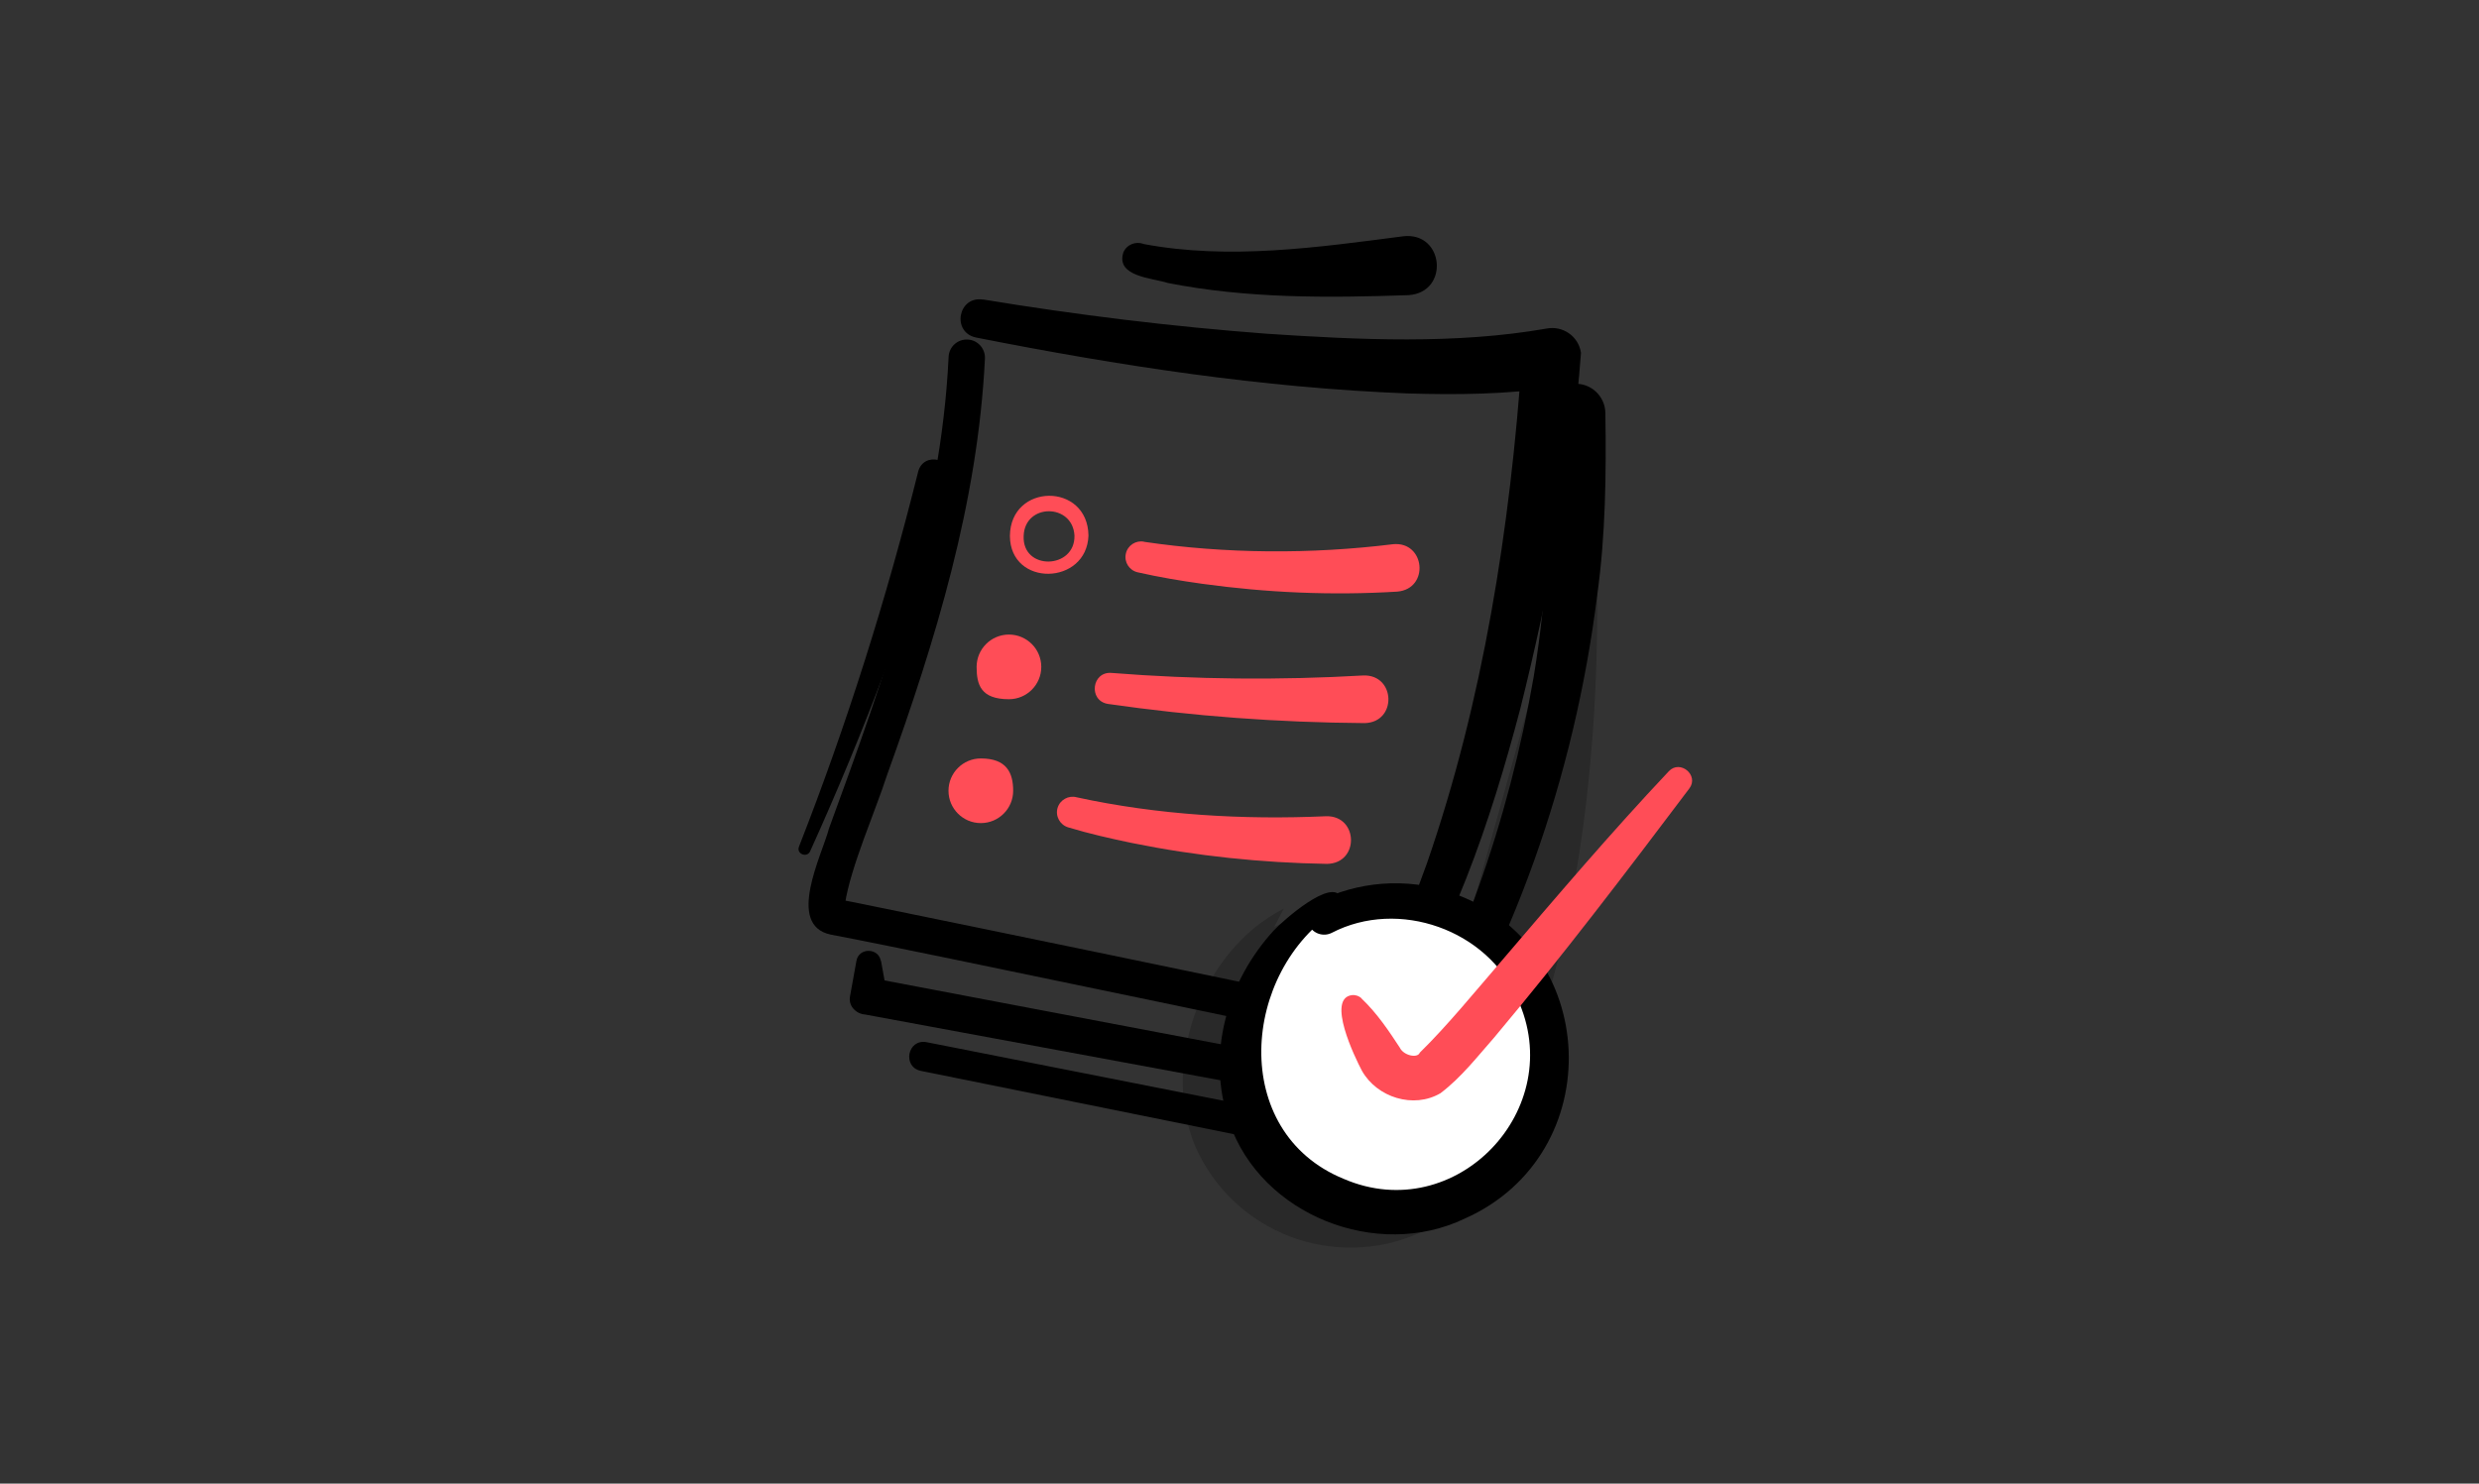
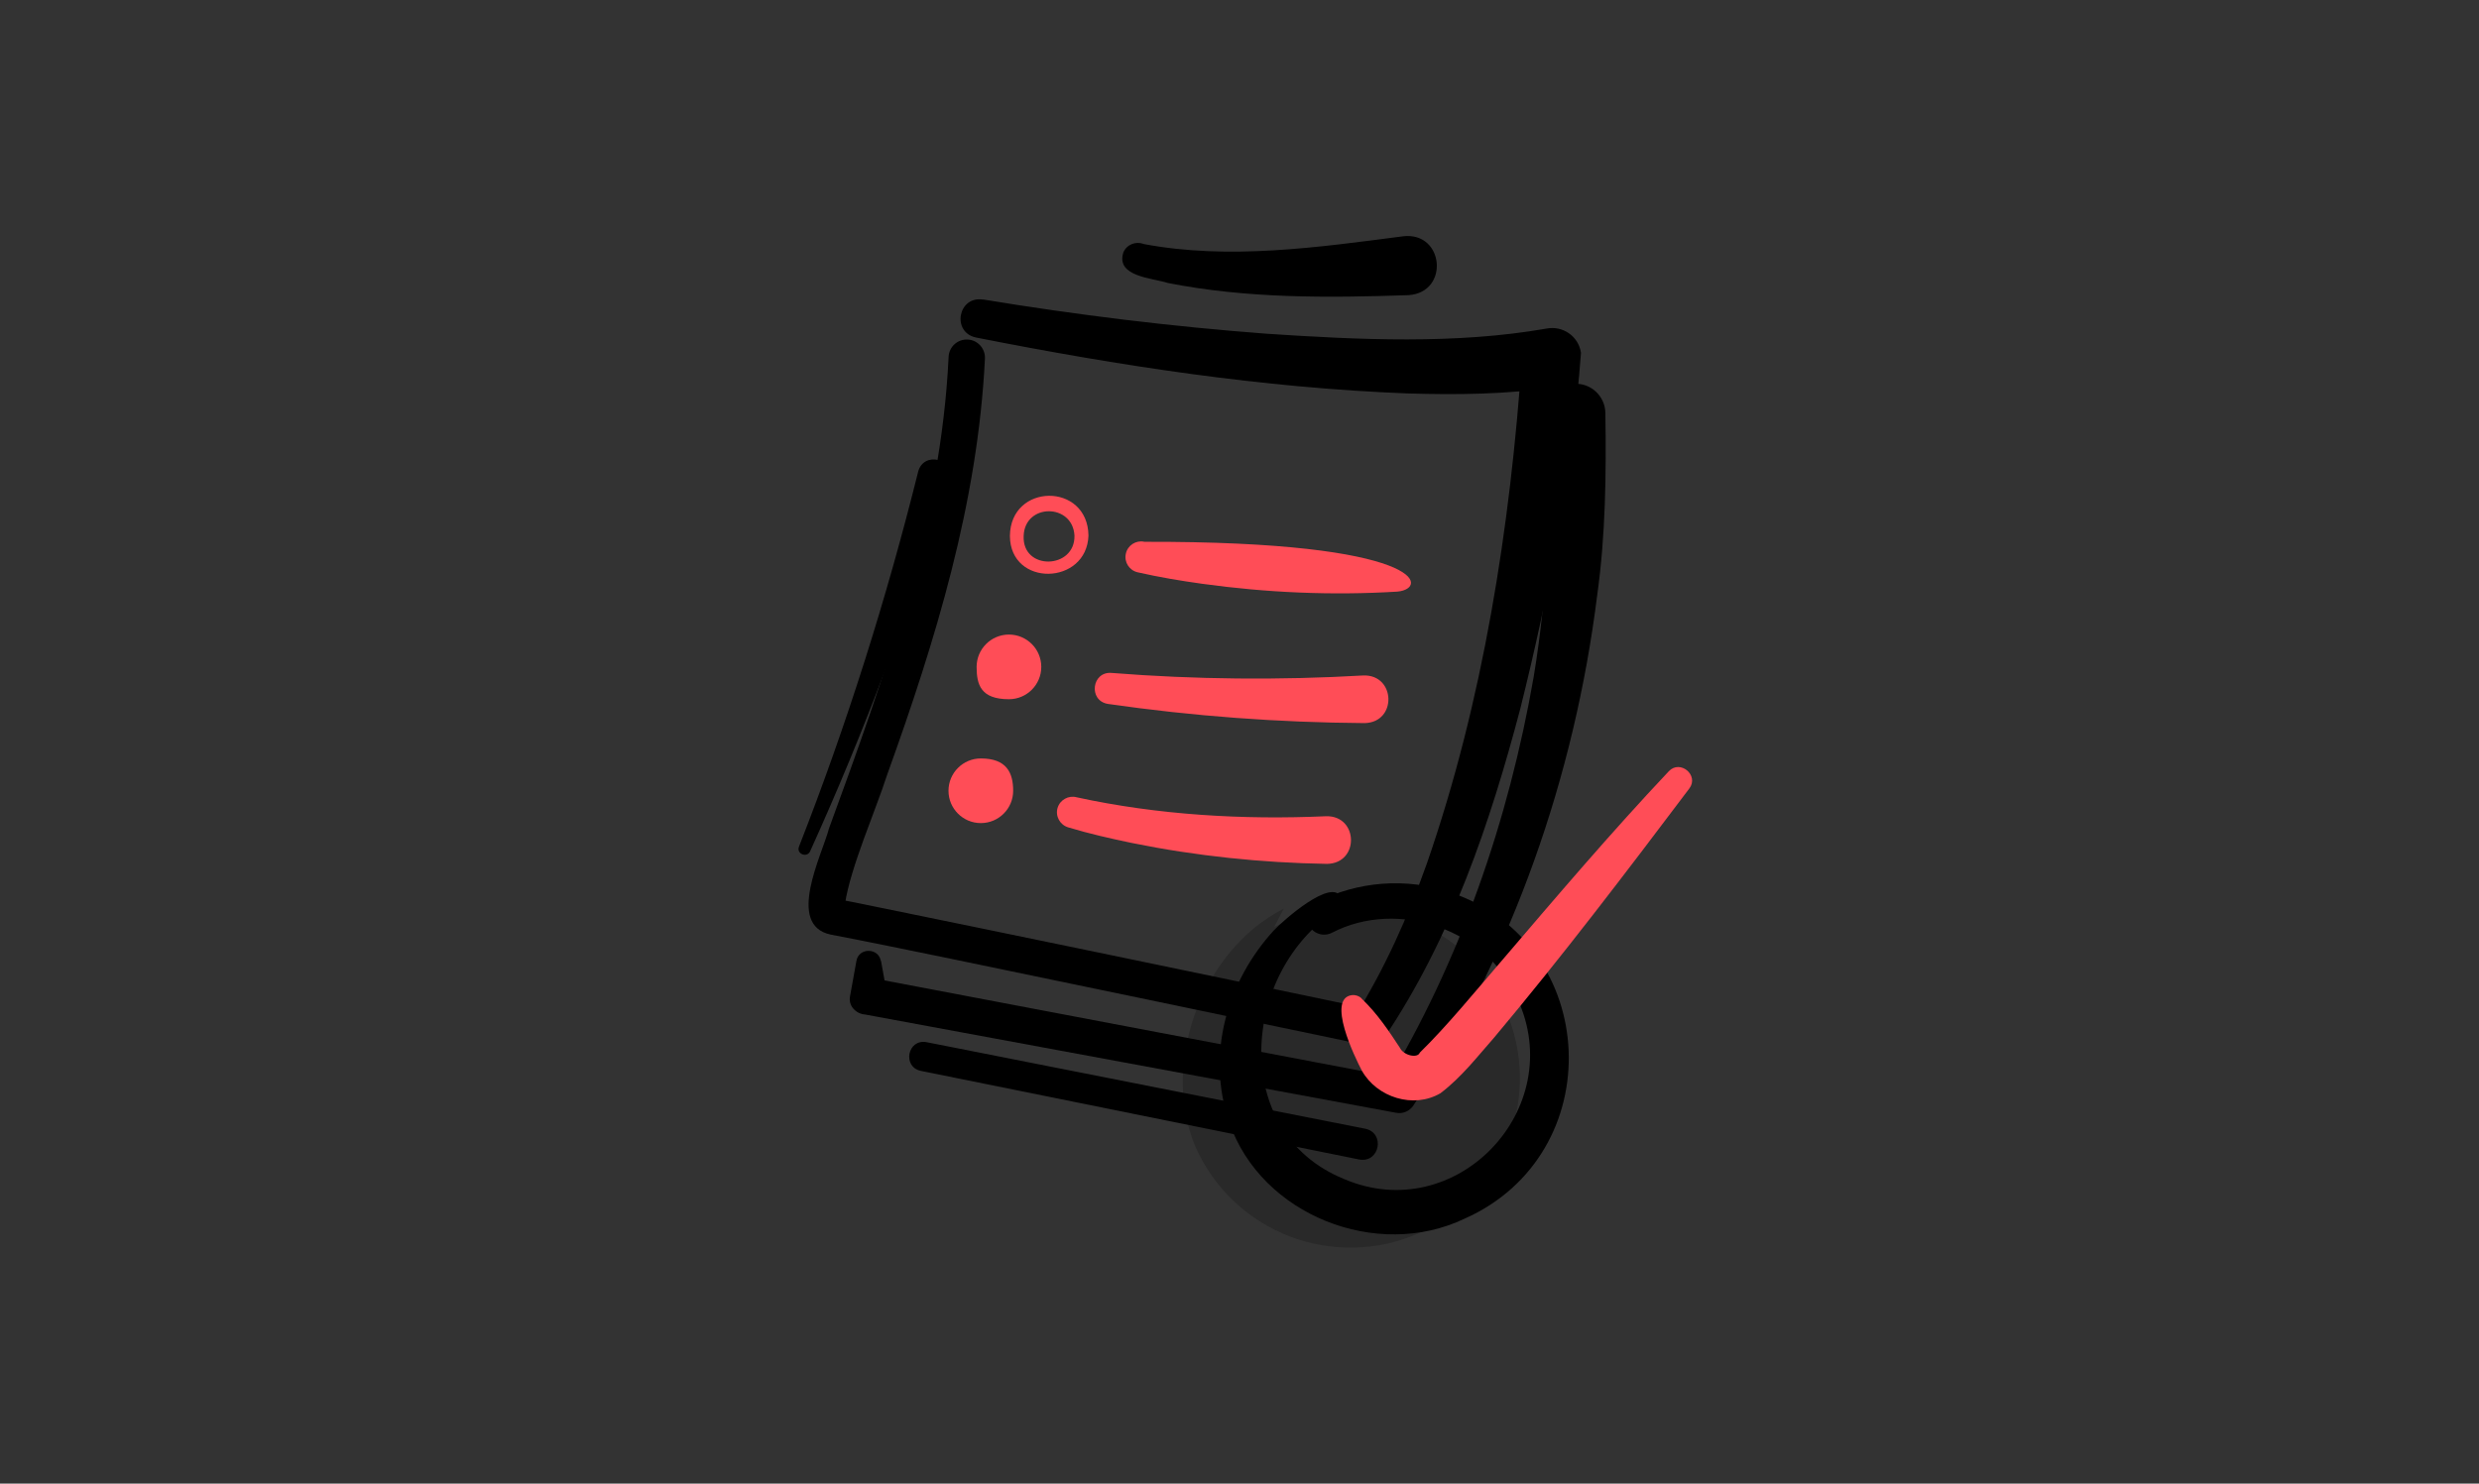
<svg xmlns="http://www.w3.org/2000/svg" width="147" height="88" viewBox="0 0 147 88" fill="none">
  <rect x="0" y="0" width="147" height="88" fill="#333333" stroke="none" />
  <g clip-path="url(#clip0_5282_4215)">
-     <path opacity="0.2" d="M94.407 28.245C94.407 28.245 96.275 46.941 90.802 62.166L85.328 60.936L94.407 28.245Z" fill="black" />
    <path d="M58.29 17.763C63.842 18.679 69.495 19.373 75.111 19.795C80.599 20.16 86.337 20.432 91.71 19.488C92.676 19.302 93.613 19.953 93.749 20.933C93.213 28.095 91.882 35.092 90.15 42.039C88.355 48.844 86.065 55.612 82.101 61.529C81.858 61.908 81.415 62.08 80.999 61.994C75.54 60.849 61.675 57.959 56.394 56.871C54.541 56.492 51.085 55.777 49.247 55.433C46.599 54.861 48.746 50.711 49.154 49.151C52.452 40.143 55.8 30.785 56.251 21.162C56.28 20.568 56.781 20.11 57.382 20.139C57.975 20.167 58.433 20.675 58.405 21.269C57.983 29.826 55.478 37.983 52.609 45.946C51.922 48.085 50.427 51.448 50.105 53.623C50.091 53.73 50.105 53.831 50.098 53.766C50.091 53.752 50.055 53.609 49.912 53.494C49.855 53.43 49.74 53.373 49.676 53.344C49.64 53.33 49.597 53.315 49.561 53.315C49.54 53.315 49.597 53.315 49.604 53.322L50.663 53.523C59.049 55.233 72.929 58.109 81.422 59.891L80.305 60.349C82.087 57.515 83.475 54.41 84.613 51.212C87.954 41.567 89.557 31.257 90.258 21.112L92.304 22.958C89.299 23.401 86.373 23.423 83.475 23.337C74.832 23.001 66.332 21.691 57.861 20.017C56.416 19.695 56.816 17.534 58.29 17.77V17.763Z" fill="black" />
    <path d="M52.245 57.007L52.624 59.104L51.722 58.016L83.153 63.983L82.109 64.412C86.573 57.057 89.471 48.622 90.945 40.143C91.789 35.042 92.018 29.841 91.696 24.689C91.603 23.695 92.361 22.815 93.356 22.765C94.343 22.714 95.18 23.501 95.195 24.489C95.252 28.116 95.209 31.751 94.708 35.328C93.363 46.053 89.714 56.471 83.811 65.572C83.575 65.922 83.16 66.087 82.767 66.001L51.307 60.177C50.756 60.141 50.291 59.662 50.406 59.089L50.785 56.993C50.928 56.192 52.094 56.213 52.23 56.993L52.245 57.007Z" fill="black" />
    <g style="mix-blend-mode:multiply">
-       <path d="M67.835 32.137C72.686 32.853 77.737 32.881 82.602 32.28C84.513 32.094 84.784 34.92 82.86 35.092C78.975 35.328 75.118 35.157 71.283 34.627C70.003 34.448 68.758 34.241 67.463 33.947C66.962 33.833 66.647 33.339 66.761 32.838C66.869 32.345 67.355 32.037 67.835 32.13V32.137Z" fill="#FF4D57" />
+       <path d="M67.835 32.137C84.513 32.094 84.784 34.92 82.86 35.092C78.975 35.328 75.118 35.157 71.283 34.627C70.003 34.448 68.758 34.241 67.463 33.947C66.962 33.833 66.647 33.339 66.761 32.838C66.869 32.345 67.355 32.037 67.835 32.13V32.137Z" fill="#FF4D57" />
    </g>
    <g style="mix-blend-mode:multiply">
      <path d="M64.544 31.765C64.443 34.728 59.907 34.842 59.886 31.794C59.907 28.639 64.501 28.596 64.544 31.765ZM63.714 31.765C63.606 29.841 60.766 29.841 60.701 31.787C60.608 33.869 63.764 33.769 63.714 31.765Z" fill="#FF4D57" />
    </g>
    <g style="mix-blend-mode:multiply">
      <path d="M65.924 39.915C70.861 40.308 75.905 40.351 80.849 40.065C82.767 40.008 82.853 42.841 80.928 42.891C75.812 42.855 70.761 42.483 65.695 41.753C64.522 41.56 64.737 39.807 65.924 39.915Z" fill="#FF4D57" />
    </g>
    <path d="M61.746 39.557C61.746 40.616 60.887 41.474 59.828 41.474C58.161 41.474 57.911 40.616 57.911 39.557C57.911 38.498 58.77 37.639 59.828 37.639C60.887 37.639 61.746 38.498 61.746 39.557Z" fill="#FF4D57" />
    <g style="mix-blend-mode:multiply">
      <path d="M63.842 47.291C68.665 48.343 73.723 48.636 78.646 48.414C80.563 48.379 80.62 51.212 78.689 51.241C74.796 51.176 70.933 50.776 67.126 50.003C65.853 49.738 64.615 49.459 63.334 49.073C62.848 48.922 62.569 48.407 62.712 47.921C62.855 47.441 63.363 47.162 63.842 47.291Z" fill="#FF4D57" />
    </g>
    <path d="M60.079 46.905C60.079 47.964 59.22 48.822 58.161 48.822C57.103 48.822 56.244 47.964 56.244 46.905C56.244 45.846 57.103 44.987 58.161 44.987C59.7 44.987 60.079 45.846 60.079 46.905Z" fill="#FF4D57" />
    <path d="M67.806 14.472C72.872 15.431 78.145 14.673 83.218 14.014C85.636 13.743 85.965 17.334 83.532 17.506C78.767 17.671 73.952 17.713 69.244 16.783C68.357 16.49 66.153 16.418 66.611 14.98C66.805 14.501 67.341 14.301 67.806 14.465V14.472Z" fill="black" />
    <path d="M56.316 28.495C54.019 36.015 51.279 43.349 48.038 50.496C47.851 50.904 47.208 50.647 47.379 50.217C50.212 42.984 52.566 35.521 54.441 27.995C54.756 26.721 56.673 27.215 56.316 28.488V28.495Z" fill="black" />
    <path d="M54.935 61.815L80.964 66.952C82.151 67.203 81.815 68.992 80.606 68.777L54.598 63.518C53.496 63.282 53.811 61.615 54.935 61.815Z" fill="black" />
    <path opacity="0.2" d="M76.12 53.902C71.162 56.399 68.608 63.518 71.105 68.476C73.602 73.435 79.647 75.424 84.598 72.927C89.557 70.43 91.546 64.384 89.049 59.433C86.552 54.474 80.506 52.486 75.555 54.983" fill="black" />
-     <path d="M79.039 53.437C74.489 55.734 72.135 62.266 74.431 66.817C76.728 71.367 82.273 73.199 86.823 70.902C91.374 68.605 93.206 63.06 90.909 58.51C88.612 53.959 83.067 52.128 78.517 54.425" fill="white" />
    <path d="M79.297 53.952C73.58 57.623 72.872 67.153 79.69 69.929C86.337 72.784 93.012 65.779 89.979 59.24C88.219 55.154 82.931 53.273 78.968 55.333C78.467 55.584 77.859 55.376 77.615 54.875C77.365 54.382 77.565 53.773 78.059 53.523C80.477 52.264 83.432 52.035 86.029 52.936C94.959 55.97 95.459 68.462 86.852 72.283C81.665 74.773 74.782 72.09 72.893 66.573C71.498 62.517 72.779 58.195 75.54 55.183C76.084 54.603 79.01 52.006 79.533 53.244C79.64 53.509 79.533 53.802 79.304 53.945L79.297 53.952Z" fill="black" />
    <path d="M80.735 59.225C81.679 60.12 82.388 61.2 83.003 62.137C83.232 62.617 84.062 62.788 84.191 62.438C85.829 60.835 87.496 58.782 89.042 56.993C92.283 53.201 95.524 49.388 98.958 45.746C99.624 45.037 100.768 45.982 100.174 46.769C96.411 51.763 92.633 56.736 88.612 61.529C87.596 62.681 86.68 63.883 85.421 64.842C83.819 65.786 81.651 65.092 80.763 63.518C80.334 62.71 78.638 59.197 80.177 59.025C80.391 59.004 80.599 59.082 80.742 59.218L80.735 59.225Z" fill="#FF4D57" />
  </g>
  <defs>
    <clipPath id="clip0_5282_4215">
      <rect width="52.988" height="60" fill="white" transform="translate(47.351 14)" />
    </clipPath>
  </defs>
</svg>